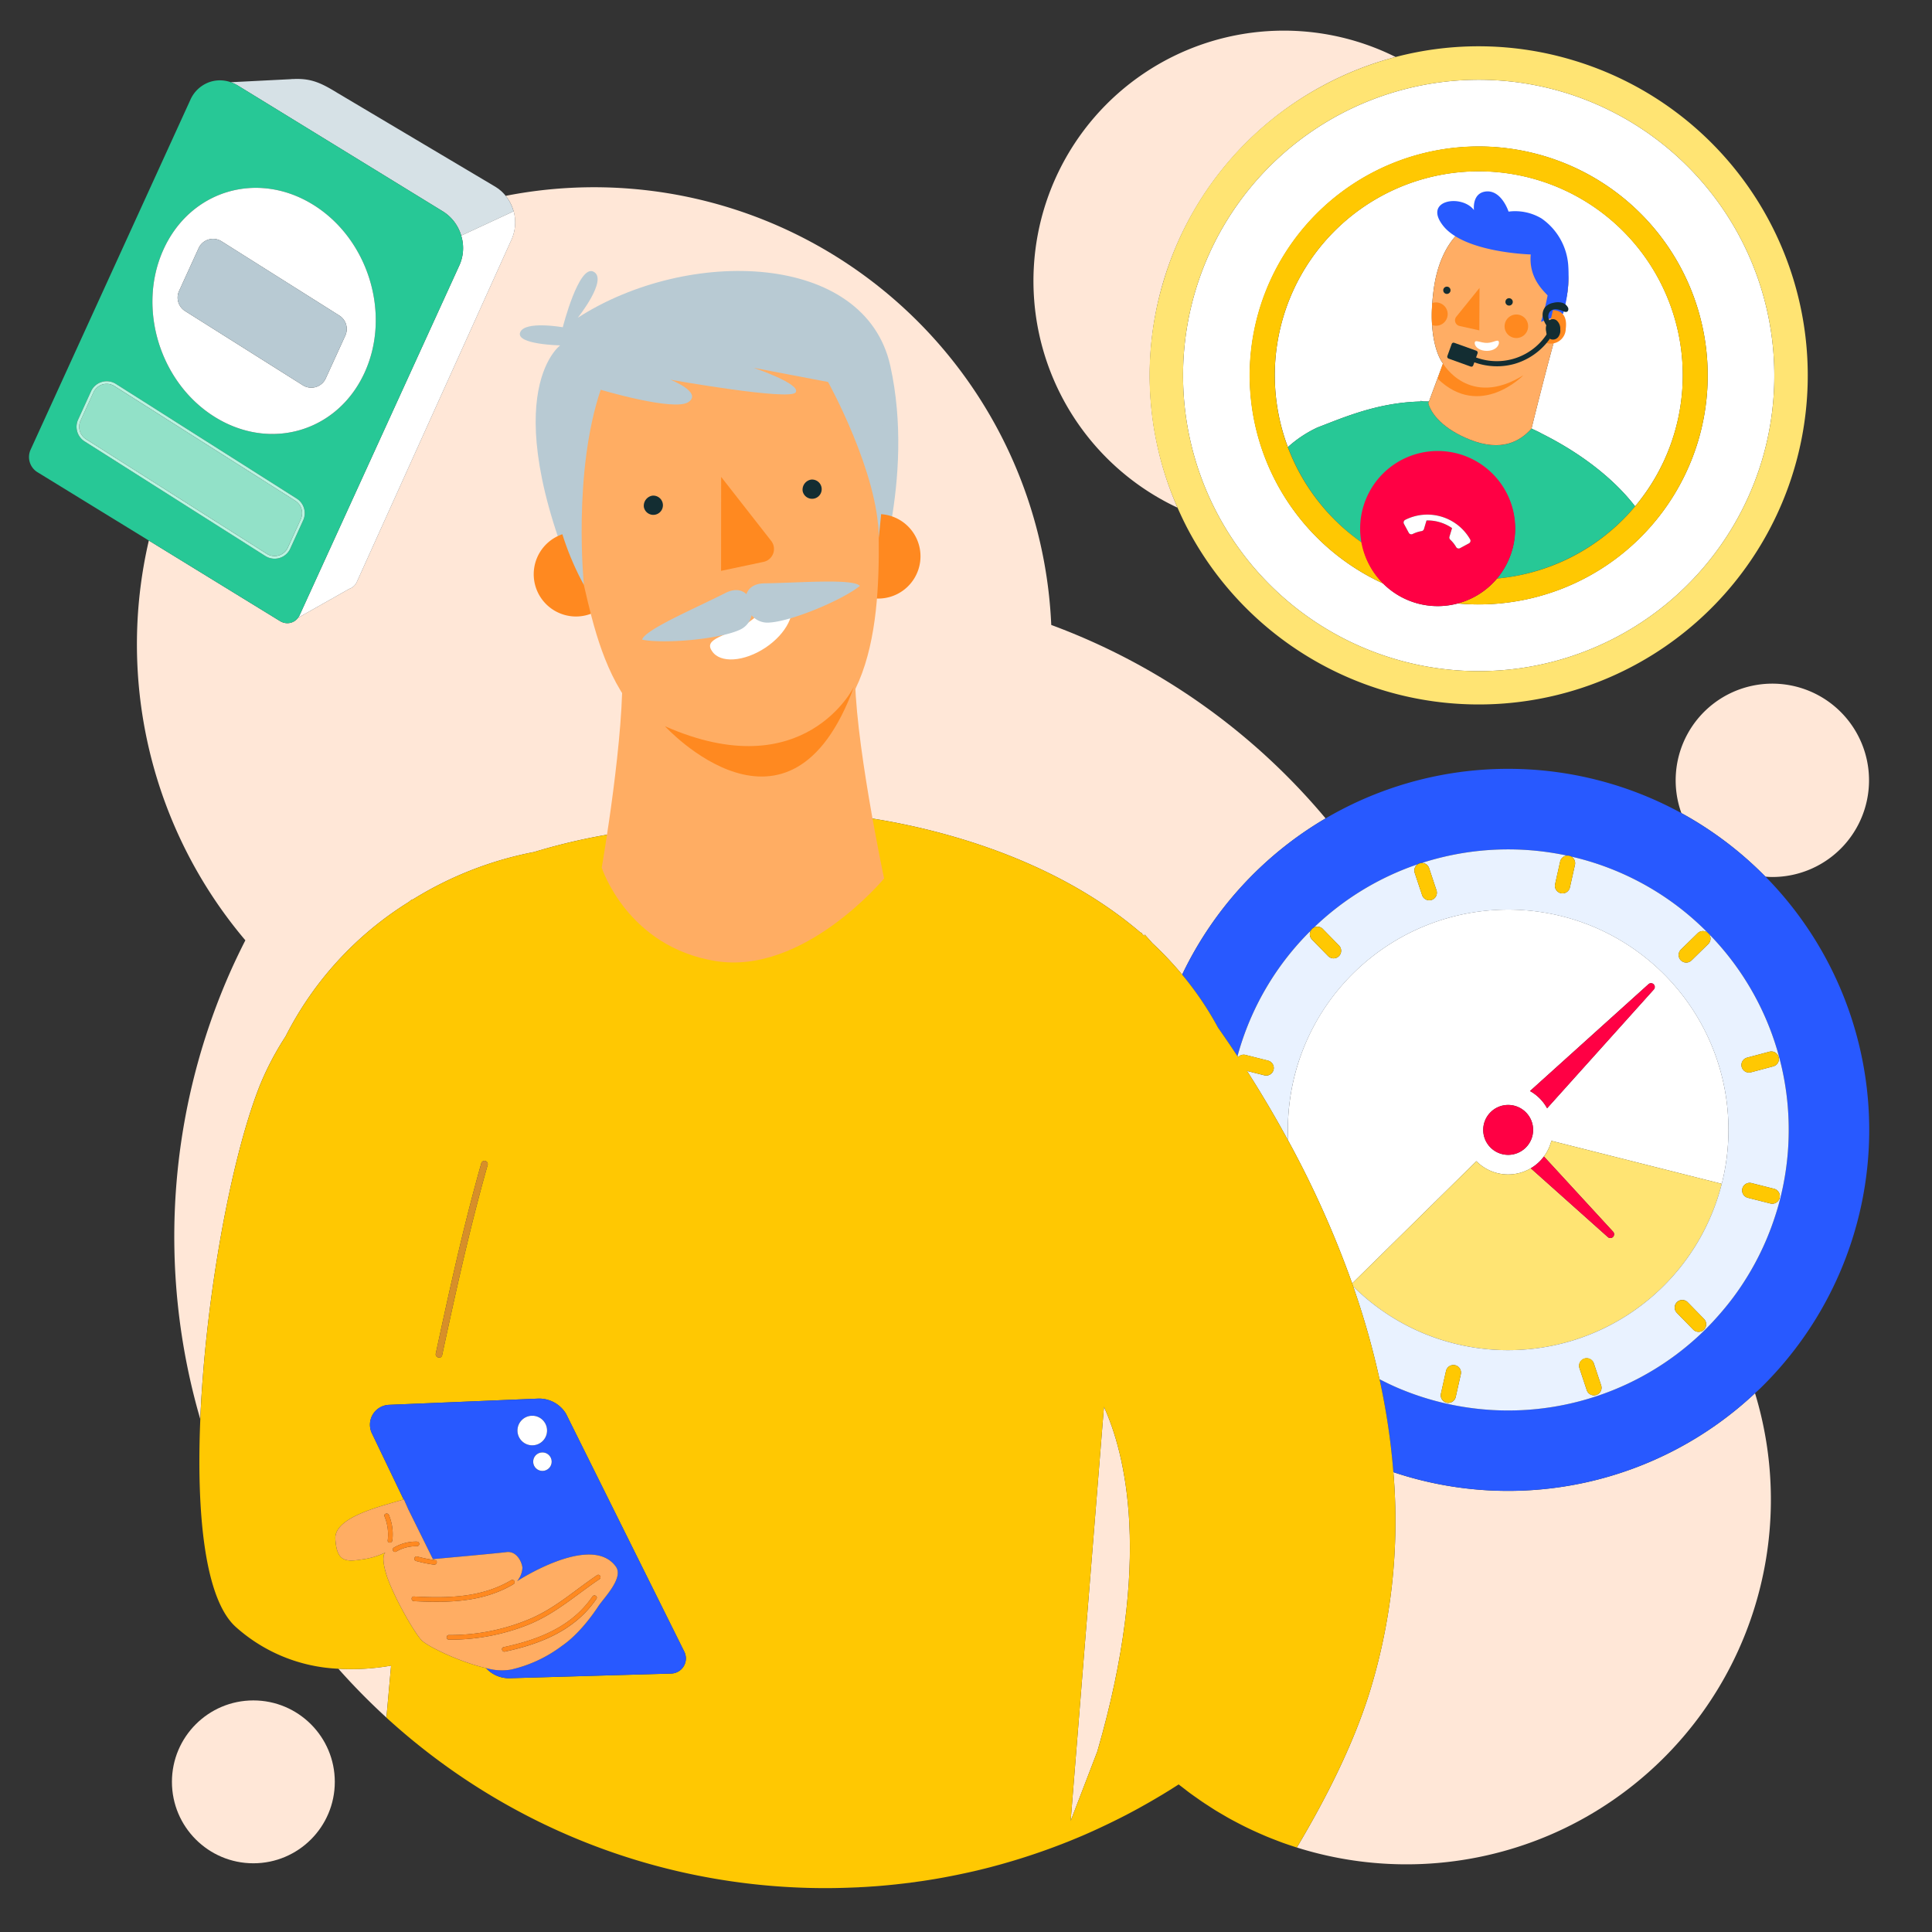
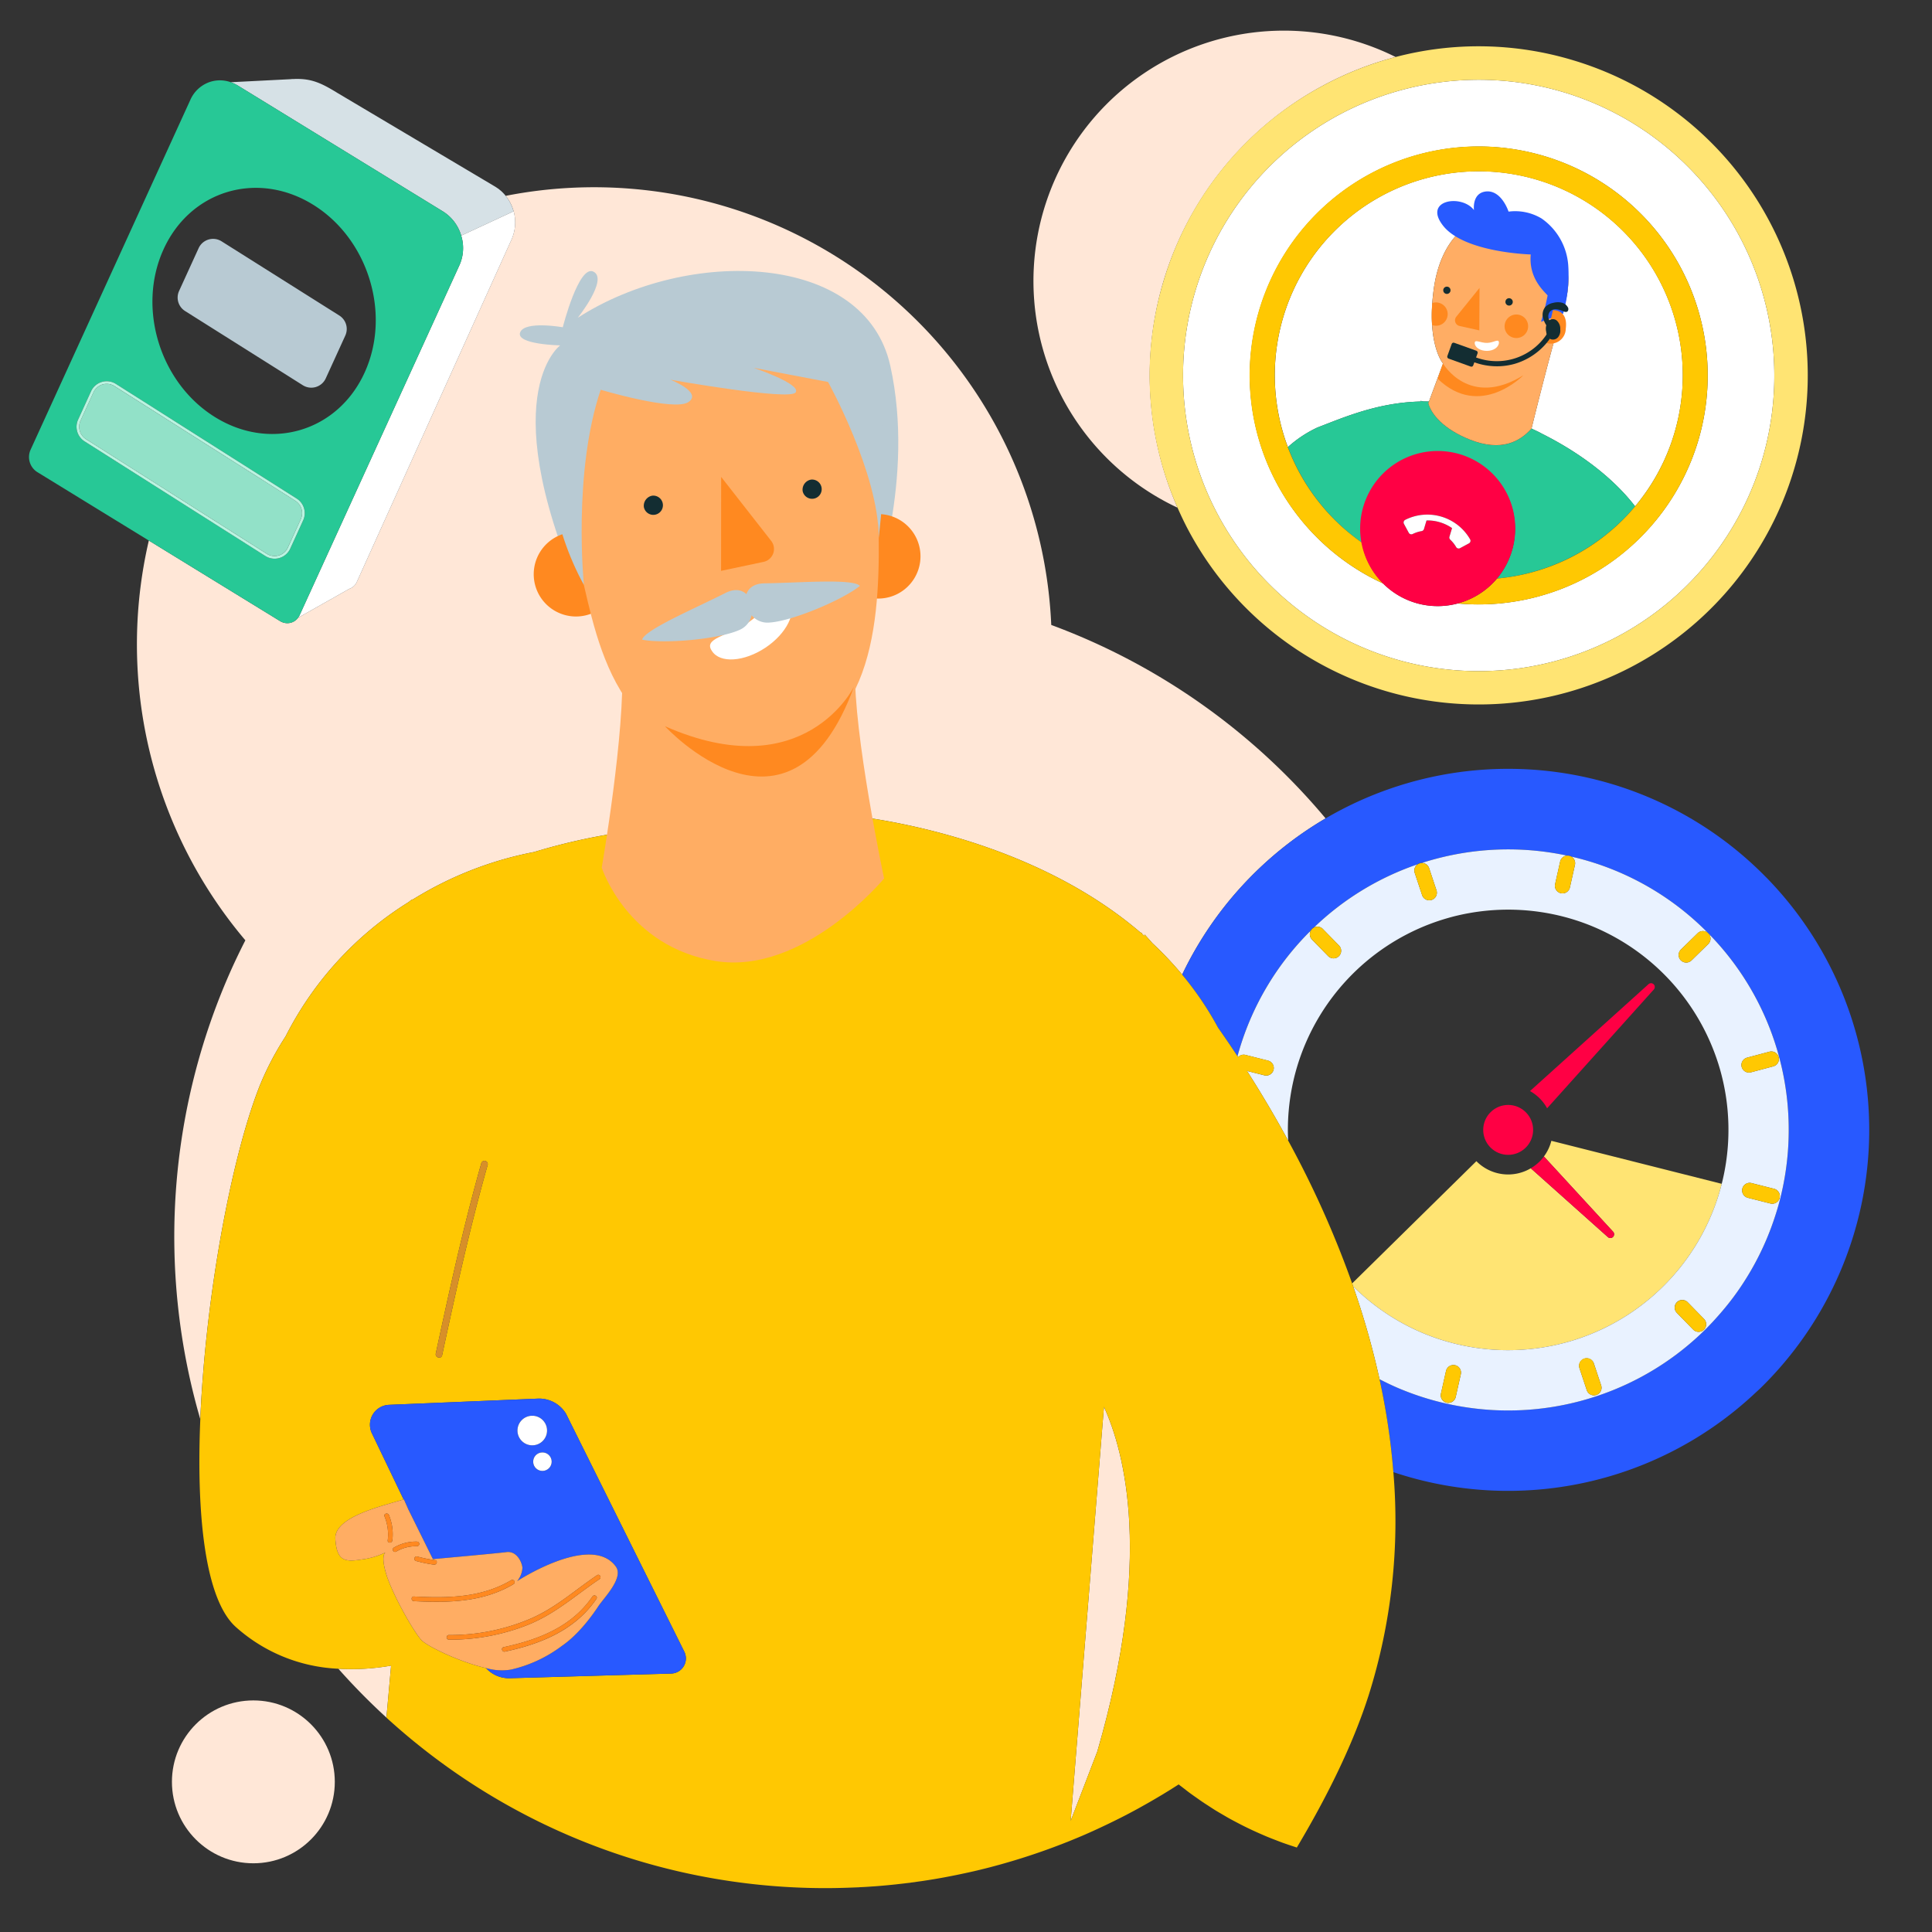
<svg xmlns="http://www.w3.org/2000/svg" id="Calque_1" data-name="Calque 1" viewBox="0 0 400 400">
  <rect x="0" y="0" width="400" height="400" fill="#333333" stroke="none" />
  <defs>
    <style>.cls-1{fill:#ffe7d7;}.cls-2{fill:#2859ff;}.cls-3{fill:#fff;}.cls-4{fill:#ffe473;}.cls-5{fill:#e9f2ff;}.cls-6{fill:#ffc802;}.cls-7{fill:#f04;}.cls-8{fill:#d6e1e6;}.cls-9{fill:#27c896;}.cls-10{fill:#92e1c8;}.cls-11{fill:#baf4e1;}.cls-12{fill:#b8cad3;}.cls-13{fill:#ffad64;}.cls-14{fill:#ffad63;}.cls-15{fill:#d78f29;}.cls-16{fill:#ff8920;}.cls-17{fill:#132d32;}.cls-18{fill:#ff891f;}.cls-19{fill:#285aff;}</style>
  </defs>
  <title>heures-creuses-homme-accompagnement</title>
-   <path class="cls-1" d="M363.363,288.447A74.716,74.716,0,0,1,288.482,304.8a119.808,119.808,0,0,1-5.088,46.1c-3.35,10.523-8.842,21.454-14.9,31.61-.142-.045-.281-.1-.422-.141a75.562,75.562,0,0,0,52.475-2.317q1.693-.716,3.343-1.511,3.3-1.59,6.415-3.484t6.021-4.067a75.542,75.542,0,0,0,27.032-82.543Z" />
  <path class="cls-1" d="M265.526,381.507c-.454-.164-.9-.343-1.351-.516C264.625,381.164,265.072,381.343,265.526,381.507Z" />
  <path class="cls-1" d="M256.158,377.367c-.487-.256-.975-.511-1.456-.777C255.183,376.856,255.671,377.111,256.158,377.367Z" />
  <path class="cls-1" d="M259.211,378.885q-.741-.347-1.474-.709Q258.47,378.538,259.211,378.885Z" />
  <path class="cls-1" d="M250.068,373.8q-1.156-.753-2.282-1.546Q248.912,373.042,250.068,373.8Z" />
  <path class="cls-1" d="M253.164,375.706c-.469-.274-.942-.542-1.4-.826C252.222,375.164,252.7,375.432,253.164,375.706Z" />
  <path class="cls-1" d="M262.332,380.265c-.488-.2-.971-.414-1.454-.626C261.362,379.851,261.844,380.063,262.332,380.265Z" />
  <path class="cls-1" d="M246.344,371.224c-.465-.344-.918-.7-1.374-1.055C245.426,370.523,245.879,370.88,246.344,371.224Z" />
  <path class="cls-1" d="M243.8,105.117a68.091,68.091,0,0,1,30.064-87.366A68.591,68.591,0,0,1,288.95,11.8a51.835,51.835,0,1,0-45.15,93.313Z" />
-   <path class="cls-1" d="M366.881,181.574a20.016,20.016,0,1,0-18.767-13.234,74.712,74.712,0,0,1,17.4,13.165C365.971,181.536,366.421,181.574,366.881,181.574Z" />
+   <path class="cls-1" d="M366.881,181.574C365.971,181.536,366.421,181.574,366.881,181.574Z" />
  <circle class="cls-1" cx="52.457" cy="368.914" r="16.86" />
  <path class="cls-1" d="M195.362,388.711q-2.138.39-4.3.713Q193.224,389.1,195.362,388.711Z" />
  <path class="cls-1" d="M199.8,387.817q-1.8.392-3.623.737Q198,388.21,199.8,387.817Z" />
  <path class="cls-1" d="M235.838,374.326q-1.956,1.075-3.952,2.086Q233.882,375.4,235.838,374.326Z" />
  <path class="cls-1" d="M231.521,376.594q-1.8.907-3.636,1.759Q229.718,377.5,231.521,376.594Z" />
  <path class="cls-1" d="M227.283,378.634q-2.022.93-4.078,1.8Q225.263,379.567,227.283,378.634Z" />
  <path class="cls-1" d="M218.4,382.336q-4.084,1.534-8.291,2.807Q214.316,383.871,218.4,382.336Z" />
  <path class="cls-1" d="M209.227,385.406q-1.914.565-3.849,1.077Q207.314,385.974,209.227,385.406Z" />
  <path class="cls-1" d="M204.983,386.59q-2.113.549-4.254,1.026Q202.869,387.135,204.983,386.59Z" />
  <path class="cls-1" d="M239.736,372.1q-1.756,1.042-3.546,2.034Q237.981,373.139,239.736,372.1Z" />
  <path class="cls-1" d="M175.468,390.83c-1.487.049-2.977.082-4.476.082C172.491,390.912,173.981,390.878,175.468,390.83Z" />
  <path class="cls-1" d="M219.174,382.042q1.976-.756,3.924-1.567C221.8,381.019,220.491,381.538,219.174,382.042Z" />
  <path class="cls-1" d="M59.119,214.586l.012-.024a70.037,70.037,0,0,1,25.5-27.814c.311-.253.491-.4.491-.4l.447-.182a74.053,74.053,0,0,1,25.012-9.766v0a124.264,124.264,0,0,1,42.015-5.24l20.389.965c.467.022.932.071,1.4.1l-1.567-3.7s37.318,2.336,63.263,24.505l.363.165-.011.135q.258.223.514.448l.038-.3s.576.618,1.592,1.779a71.367,71.367,0,0,1,6.174,6.528,74.976,74.976,0,0,1,29.7-32.344,135.166,135.166,0,0,0-56.8-40.05A94.75,94.75,0,0,0,104.7,40.549a8.733,8.733,0,0,1,1.252,8.939l-32.08,71a2.611,2.611,0,0,1-1.569,1.431v0l-10.6,5.986a2.755,2.755,0,0,1-1.408,1,2.814,2.814,0,0,1-2-.149,3.3,3.3,0,0,1-.35-.187L30.814,111.915A94.859,94.859,0,0,0,50.8,194.681q-1.465,2.866-2.8,5.808a135.4,135.4,0,0,0-6.534,93.34c1.057-24.947,6.329-53.9,12.281-68.978A60.367,60.367,0,0,1,59.119,214.586Z" />
  <path class="cls-1" d="M180.508,390.573q-1.919.134-3.854.212Q178.588,390.7,180.508,390.573Z" />
  <path class="cls-1" d="M70.045,345.487a135.739,135.739,0,0,0,9.962,10.12l.966-10.761A47.157,47.157,0,0,1,70.045,345.487Z" />
  <path class="cls-1" d="M185.512,390.132c-1.451.155-2.908.292-4.373.4C182.6,390.424,184.061,390.287,185.512,390.132Z" />
  <path class="cls-1" d="M190.194,389.545q-1.8.257-3.62.466Q188.391,389.8,190.194,389.545Z" />
  <path class="cls-1" d="M240.213,371.814q1.928-1.155,3.815-2.368h0Q242.143,370.662,240.213,371.814Z" />
  <path class="cls-1" d="M228.56,291.262,221.668,377l5.519-14.371C238.726,322.932,232.888,300.758,228.56,291.262Z" />
  <path class="cls-2" d="M260.007,180.48a74.593,74.593,0,0,0-15.255,21.309,66.224,66.224,0,0,1,7.419,10.955l.008.016q1.956,2.785,4.027,5.915a57.8,57.8,0,0,1,15.172-26.006,1.422,1.422,0,0,1,.663-.643,57.837,57.837,0,0,1,21.448-13.078,1.427,1.427,0,0,1,.889-.285,58.33,58.33,0,0,1,30.082-1.517,1.412,1.412,0,0,1,.85.2,57.789,57.789,0,0,1,28.359,15.87c.009.009.02.015.029.024l.014.018c.026.026.053.05.079.077A57.874,57.874,0,0,1,370.3,231.808q.1,2.786-.064,5.573a58.3,58.3,0,0,1-1.721,11.023c-.386,1.507-.848,3-1.357,4.474q-.817,2.374-1.846,4.684-1.141,2.563-2.54,5.03-.681,1.2-1.424,2.373-1.4,2.211-3.014,4.32c-.749.974-1.538,1.925-2.357,2.86-1,1.136-2.026,2.252-3.124,3.326h0a57.906,57.906,0,0,1-18.588,12.215q-.739.3-1.483.584a58.042,58.042,0,0,1-23.983,3.647q-2.783-.165-5.546-.6a58.016,58.016,0,0,1-13.477-3.81c-1.407-.59-2.79-1.253-4.157-1.958a143.043,143.043,0,0,1,2.865,19.241,74.716,74.716,0,0,0,74.881-16.349c.377-.354.764-.692,1.136-1.055a74.747,74.747,0,0,0,1.21-105.7c-.062-.063-.128-.121-.19-.185a74.72,74.72,0,0,0-105.512-1.026Z" />
-   <path class="cls-3" d="M305.672,240.407a9.229,9.229,0,0,0,15.52-4.215l35.28,8.907A45.839,45.839,0,0,0,357.7,230.08q-.184-2.183-.576-4.346t-.995-4.286a45.716,45.716,0,0,0-26.231-29.587q-2.049-.858-4.16-1.509t-4.262-1.092q-1.076-.221-2.159-.39a45.867,45.867,0,0,0-15.261.191q-1.08.2-2.153.445c-.884.205-1.76.446-2.633.7q-1.584.469-3.138,1.056a45.754,45.754,0,0,0-15.757,10.048,45.826,45.826,0,0,0-5.926,7.088,45.441,45.441,0,0,0-7.258,18.467,45.853,45.853,0,0,0-.545,6.542c-.011.913.016,1.826.06,2.739a204.719,204.719,0,0,1,13.245,29.567Zm10.19-2.778a5.167,5.167,0,1,1,.084-7.307A5.167,5.167,0,0,1,315.862,237.629Zm25.462-33.883a.778.778,0,0,1,1.1,1.092l-22.112,24.619a9.072,9.072,0,0,0-3.546-3.569Z" />
  <path class="cls-4" d="M294.6,276q2.049.858,4.16,1.509t4.262,1.092A45.624,45.624,0,0,0,356.471,245.1l-35.28-8.907a9.159,9.159,0,0,1-1.539,3.242l14.336,15.59a.778.778,0,0,1-1.088,1.108l-15.968-14.252a9.226,9.226,0,0,1-11.261-1.472l-25.724,25.308c.071.2.138.406.208.608A45.441,45.441,0,0,0,294.6,276Z" />
  <path class="cls-5" d="M303.251,291.322q2.759.43,5.546.6a58.042,58.042,0,0,0,23.983-3.647q.745-.281,1.483-.584a57.906,57.906,0,0,0,18.588-12.215h0c1.1-1.074,2.129-2.19,3.124-3.326.819-.935,1.608-1.887,2.357-2.86q1.618-2.1,3.014-4.32.743-1.173,1.424-2.373,1.4-2.465,2.54-5.03,1.028-2.31,1.846-4.684c.508-1.477.971-2.967,1.357-4.474a58.3,58.3,0,0,0,1.721-11.023q.165-2.783.064-5.573a57.874,57.874,0,0,0-16.507-38.478c-.026-.026-.053-.051-.079-.077a1.567,1.567,0,0,1-.039,2.2l-3.445,3.367a1.569,1.569,0,1,1-2.193-2.244l3.445-3.367a1.567,1.567,0,0,1,2.19,0,57.789,57.789,0,0,0-28.359-15.87,1.564,1.564,0,0,1,.769,1.706l-1.053,4.7a1.569,1.569,0,0,1-3.062-.686l1.053-4.7a1.564,1.564,0,0,1,1.443-1.217,58.33,58.33,0,0,0-30.082,1.517,1.563,1.563,0,0,1,1.5,1.067l1.52,4.571a1.569,1.569,0,1,1-2.977.99l-1.52-4.571a1.564,1.564,0,0,1,.589-1.772,57.837,57.837,0,0,0-21.448,13.078,1.564,1.564,0,0,1,1.829.3l3.367,3.445a1.569,1.569,0,0,1-2.244,2.193l-3.367-3.445a1.564,1.564,0,0,1-.248-1.846,57.8,57.8,0,0,0-15.172,26.006l.128.194a1.562,1.562,0,0,1,1.535-.464l4.669,1.183a1.569,1.569,0,0,1-.771,3.042l-3.583-.908c2.808,4.4,5.692,9.226,8.517,14.427-.044-.913-.071-1.826-.06-2.739a45.768,45.768,0,0,1,2.028-12.963,45.69,45.69,0,0,1,27.458-29.18q1.553-.586,3.138-1.056c.873-.258,1.749-.5,2.633-.7q1.072-.249,2.153-.445a45.867,45.867,0,0,1,15.261-.191q1.083.169,2.159.39,2.151.442,4.262,1.092t4.16,1.509a45.716,45.716,0,0,1,26.231,29.587q.6,2.123.995,4.286t.576,4.346A45.619,45.619,0,0,1,303.025,278.6q-2.151-.442-4.262-1.092T294.6,276a45.441,45.441,0,0,1-14.447-9.68,166.548,166.548,0,0,1,5.462,19.231c1.366.705,2.749,1.368,4.157,1.958A58.016,58.016,0,0,0,303.251,291.322Zm58.443-72.341,4.655-1.24a1.569,1.569,0,0,1,.808,3.032l-4.655,1.24a1.569,1.569,0,0,1-.808-3.032Zm-.958,27.1a1.569,1.569,0,0,1,1.906-1.135l4.669,1.183a1.569,1.569,0,0,1-.771,3.042l-4.669-1.183A1.569,1.569,0,0,1,360.736,246.084ZM347.2,269.593a1.569,1.569,0,0,1,2.219.025l3.367,3.445a1.569,1.569,0,1,1-2.244,2.193l-3.367-3.445A1.569,1.569,0,0,1,347.2,269.593Zm-19.192,11.7a1.569,1.569,0,0,1,1.984.994l1.52,4.571a1.569,1.569,0,0,1-2.977.99l-1.52-4.571A1.569,1.569,0,0,1,328.006,281.294Zm-28.622,2.535a1.569,1.569,0,0,1,3.062.686l-1.053,4.7a1.569,1.569,0,1,1-3.062-.686Z" />
  <path class="cls-6" d="M351.479,193.21l-3.445,3.367a1.569,1.569,0,1,0,2.193,2.244l3.445-3.367a1.567,1.567,0,0,0,.039-2.2l-.014-.018c-.009-.009-.02-.015-.029-.024A1.567,1.567,0,0,0,351.479,193.21Z" />
  <path class="cls-6" d="M361.871,247.99l4.669,1.183a1.569,1.569,0,0,0,.771-3.042l-4.669-1.183a1.569,1.569,0,0,0-.771,3.042Z" />
  <path class="cls-6" d="M362.5,222.013l4.655-1.24a1.569,1.569,0,0,0-.808-3.032l-4.655,1.24a1.569,1.569,0,0,0,.808,3.032Z" />
  <path class="cls-6" d="M350.539,275.256a1.569,1.569,0,1,0,2.244-2.193l-3.367-3.445a1.569,1.569,0,0,0-2.244,2.193Z" />
  <path class="cls-6" d="M271.626,194.515l3.367,3.445a1.569,1.569,0,0,0,2.244-2.193l-3.367-3.445a1.569,1.569,0,0,0-2.244,2.193Z" />
  <path class="cls-6" d="M299.519,290.4a1.569,1.569,0,0,0,1.874-1.188l1.053-4.7a1.569,1.569,0,0,0-3.062-.686l-1.053,4.7A1.569,1.569,0,0,0,299.519,290.4Z" />
  <path class="cls-6" d="M323.017,178.362l-1.053,4.7a1.569,1.569,0,0,0,3.062.686l1.053-4.7a1.569,1.569,0,0,0-3.062-.686Z" />
  <path class="cls-6" d="M328.533,287.849a1.569,1.569,0,0,0,2.977-.99l-1.52-4.571a1.569,1.569,0,1,0-2.977.99Z" />
  <path class="cls-6" d="M292.9,180.719l1.52,4.571a1.569,1.569,0,1,0,2.977-.99l-1.52-4.571a1.569,1.569,0,0,0-2.977.99Z" />
  <path class="cls-7" d="M318.852,227.482a9.217,9.217,0,0,1,1.462,1.976l22.112-24.619a.778.778,0,0,0-1.1-1.092l-24.555,22.143A9.22,9.22,0,0,1,318.852,227.482Z" />
  <path class="cls-7" d="M318.7,240.535a9.223,9.223,0,0,1-1.77,1.344L332.9,256.131a.778.778,0,0,0,1.088-1.108l-14.336-15.59A9.252,9.252,0,0,1,318.7,240.535Z" />
  <circle class="cls-7" cx="312.251" cy="233.934" r="5.167" transform="translate(-74.569 284.886) rotate(-44.344)" />
  <path class="cls-8" d="M91.732,43.789a8.8,8.8,0,0,1,3.755,5l10.841-5.032a8.839,8.839,0,0,0-2.364-4.014c-.022-.021-.042-.044-.064-.065-.144-.135-.3-.261-.453-.385-.056-.045-.108-.095-.165-.138-.127-.1-.263-.183-.4-.273-.087-.058-.169-.123-.258-.178L69.857,19.238c-3.307-2.03-5.341-2.987-8.8-2.89l0,0-.247.013c-.186.008-.358,0-.553.019l-.006.01-12.49.633a7.68,7.68,0,0,1,1.519.713Z" />
  <path class="cls-3" d="M103.447,39.288c.154.125.309.25.453.385C103.755,39.539,103.6,39.413,103.447,39.288Z" />
  <path class="cls-3" d="M102.885,38.877c.133.09.269.176.4.273C103.154,39.053,103.019,38.967,102.885,38.877Z" />
  <path class="cls-3" d="M106.328,43.753,95.487,48.785a8.664,8.664,0,0,1-.341,6.068l-33.1,72.486a3.087,3.087,0,0,1-.337.565l10.6-5.986v0a2.611,2.611,0,0,0,1.569-1.431l32.08-71a8.733,8.733,0,0,0-1.252-8.939,8.361,8.361,0,0,0-.74-.81A8.839,8.839,0,0,1,106.328,43.753Z" />
  <path class="cls-9" d="M58.3,128.758a2.814,2.814,0,0,0,2,.149,2.755,2.755,0,0,0,1.408-1,3.087,3.087,0,0,0,.337-.565l33.1-72.486a8.664,8.664,0,0,0,.341-6.068,8.8,8.8,0,0,0-3.755-5L49.28,17.73a7.68,7.68,0,0,0-1.519-.713,6.685,6.685,0,0,0-4.156-.1A6.794,6.794,0,0,0,39.4,20.7L6.3,93.184a3.685,3.685,0,0,0,1.4,4.544l23.113,14.187,27.134,16.656A3.3,3.3,0,0,0,58.3,128.758ZM16.164,86.883l2.679-5.866A3.567,3.567,0,0,1,24,79.486l37.442,23.742a3.581,3.581,0,0,1,1.334,4.494l-2.679,5.866a3.567,3.567,0,0,1-5.154,1.53L17.5,91.376A3.581,3.581,0,0,1,16.164,86.883Zm48.58-44.552c11.492,7.055,16.3,22.643,10.744,34.815S56.1,93.471,44.613,86.416,28.312,63.776,33.871,51.6,53.254,35.277,64.744,42.331Z" />
  <path class="cls-10" d="M16.663,87.111a3.03,3.03,0,0,0,1.129,3.8l37.442,23.742a3.018,3.018,0,0,0,4.361-1.3l2.679-5.866a3.029,3.029,0,0,0-1.129-3.8L23.7,79.949a3.018,3.018,0,0,0-4.361,1.3Z" />
  <path class="cls-11" d="M54.94,115.119a3.567,3.567,0,0,0,5.154-1.53l2.679-5.866a3.581,3.581,0,0,0-1.334-4.494L24,79.486a3.567,3.567,0,0,0-5.154,1.53l-2.679,5.866A3.581,3.581,0,0,0,17.5,91.376ZM21.229,79.6a3.017,3.017,0,0,1,2.475.344l37.442,23.742a3.029,3.029,0,0,1,1.129,3.8L59.6,113.36a3.018,3.018,0,0,1-4.361,1.3L17.792,90.913a3.03,3.03,0,0,1-1.129-3.8l2.679-5.866A3.017,3.017,0,0,1,21.229,79.6Z" />
-   <path class="cls-3" d="M33.871,51.6c-5.56,12.175-.75,27.763,10.741,34.814s25.315,2.905,30.875-9.27.748-27.76-10.744-34.815S39.431,39.427,33.871,51.6ZM71.491,69.479,67.444,78.34a3.292,3.292,0,0,1-4.758,1.413L38.308,64.389a3.292,3.292,0,0,1-1.232-4.148l4.046-8.861a3.292,3.292,0,0,1,4.758-1.413L70.259,65.331A3.292,3.292,0,0,1,71.491,69.479Z" />
  <path class="cls-12" d="M70.259,65.331,45.881,49.967a3.292,3.292,0,0,0-4.758,1.413l-4.046,8.861a3.292,3.292,0,0,0,1.232,4.148L62.686,79.753a3.292,3.292,0,0,0,4.758-1.413l4.046-8.861A3.292,3.292,0,0,0,70.259,65.331Z" />
  <path class="cls-3" d="M323.749,19.1A61.217,61.217,0,1,0,364.79,95.325,61.286,61.286,0,0,0,323.749,19.1Zm27.813,72.259a47.486,47.486,0,0,1-49.756,33.584,15.925,15.925,0,0,1-15.426-4.132,47.4,47.4,0,1,1,65.182-29.452Z" />
  <path class="cls-3" d="M294.163,83.131c-.015-.042-.038-.089-.052-.131a3.59,3.59,0,0,1,.582.118c.382,0,.768,0,1.156.012l2.915-7.866s-3.371-3.946-1.99-14.9c1.332-10.971,7.747-16.643,15.567-15.344s14.723,7.771,11.587,18.042c-2.494,8.167-5.712,21.067-6.844,25.67l.019-.02c.122.126.861.4,2,1l-.01.008c8.086,4.02,14.981,9.321,19.438,15.111a42.236,42.236,0,1,0-71.89-12.262,24.62,24.62,0,0,1,6.121-4.062C278.039,86.494,285.223,83.317,294.163,83.131Z" />
  <path class="cls-4" d="M240.91,58.153a67.6,67.6,0,0,0,2.89,46.964c.73,1.655,1.51,3.3,2.377,4.906a68.12,68.12,0,1,0,79.557-97.538A67.676,67.676,0,0,0,288.95,11.8a68.591,68.591,0,0,0-15.086,5.947A67.673,67.673,0,0,0,240.91,58.153ZM364.79,95.325A61.217,61.217,0,1,1,323.749,19.1,61.287,61.287,0,0,1,364.79,95.325Z" />
  <path class="cls-9" d="M282.388,104.93a15.975,15.975,0,1,1,27.546,14.851,42.463,42.463,0,0,0,28.6-14.948c-4.458-5.79-11.353-11.091-19.438-15.111l.01-.008c-1.142-.6-1.881-.877-2-1l-.019.02c-2.389,2.65-6.175,4.885-12.767,2.282-5.443-2.167-7.991-5.248-8.6-7.521l.134-.361c-.388-.009-.774-.015-1.156-.012A3.59,3.59,0,0,0,294.11,83c.014.042.037.089.052.131-8.939.186-16.124,3.363-21.4,5.378a24.62,24.62,0,0,0-6.121,4.062,42.387,42.387,0,0,0,15.333,19.774A15.885,15.885,0,0,1,282.388,104.93Z" />
  <path class="cls-13" d="M312.341,45.019c-7.82-1.3-14.235,4.374-15.567,15.344-1.381,10.955,1.99,14.9,1.99,14.9l-2.915,7.866-.134.361c.612,2.274,3.16,5.354,8.6,7.521,6.592,2.6,10.378.368,12.767-2.282,1.132-4.6,4.351-17.5,6.844-25.67C327.063,52.79,320.16,46.318,312.341,45.019Z" />
  <path class="cls-6" d="M319.78,32.324a47.4,47.4,0,0,0-33.4,88.484,16.033,16.033,0,0,1-4.4-8.463,42.235,42.235,0,1,1,27.956,7.436,16.02,16.02,0,0,1-8.127,5.159A47.408,47.408,0,0,0,319.78,32.324Z" />
  <path class="cls-7" d="M309.934,119.781a16.056,16.056,0,1,0-8.127,5.159A15.914,15.914,0,0,0,309.934,119.781Zm-5.512-7.644a.575.575,0,0,1-.287.352l-1.853,1a.6.6,0,0,1-.458.044.587.587,0,0,1-.354-.282,6.937,6.937,0,0,0-1.21-1.522.6.6,0,0,1-.167-.614l.535-1.782a8.946,8.946,0,0,0-2.52-1.207,8.692,8.692,0,0,0-2.764-.372l-.535,1.782a.6.6,0,0,1-.478.421,6.753,6.753,0,0,0-1.854.6.615.615,0,0,1-.45.04.6.6,0,0,1-.358-.289l-1-1.853a.611.611,0,0,1,.245-.816,10.211,10.211,0,0,1,13.461,4.039A.6.6,0,0,1,304.422,112.137Z" />
  <path class="cls-3" d="M298.453,106.975a10.186,10.186,0,0,0-7.536.665.611.611,0,0,0-.245.816l1,1.853a.6.6,0,0,0,.358.289.615.615,0,0,0,.45-.04,6.753,6.753,0,0,1,1.854-.6.6.6,0,0,0,.478-.421l.535-1.782a8.692,8.692,0,0,1,2.764.372,8.946,8.946,0,0,1,2.52,1.207l-.535,1.782a.6.6,0,0,0,.167.614,6.937,6.937,0,0,1,1.21,1.522.587.587,0,0,0,.354.282.6.6,0,0,0,.458-.044l1.853-1a.575.575,0,0,0,.287-.352.6.6,0,0,0-.044-.458A10.186,10.186,0,0,0,298.453,106.975Z" />
  <path class="cls-6" d="M283.394,350.9a119.808,119.808,0,0,0,5.088-46.1,143.043,143.043,0,0,0-2.865-19.241,166.548,166.548,0,0,0-5.462-19.231c-.07-.2-.138-.407-.208-.608A204.719,204.719,0,0,0,266.7,236.149c-2.825-5.2-5.709-10.03-8.517-14.427l3.583.908a1.569,1.569,0,0,0,.771-3.042l-4.669-1.183a1.562,1.562,0,0,0-1.535.464l-.128-.194q-2.063-3.127-4.027-5.915l-.008-.016a66.224,66.224,0,0,0-7.419-10.955,71.367,71.367,0,0,0-6.174-6.528c-1.016-1.161-1.592-1.779-1.592-1.779l-.038.3q-.256-.225-.514-.448l.011-.135-.363-.165c-25.945-22.169-63.263-24.505-63.263-24.505l1.567,3.7c-.467-.029-.931-.077-1.4-.1l-20.389-.965a124.264,124.264,0,0,0-42.015,5.24v0A74.053,74.053,0,0,0,85.57,186.17l-.447.182s-.18.142-.491.4a70.037,70.037,0,0,0-25.5,27.814l-.012.024a60.367,60.367,0,0,0-5.367,10.267c-5.953,15.08-11.225,44.03-12.281,68.978-.842,19.873.99,37.207,7.29,42.959a34.022,34.022,0,0,0,21.283,8.7,47.157,47.157,0,0,0,10.928-.641l-.966,10.761c.094.086.185.174.279.26q2.4,2.177,4.895,4.24,5,4.124,10.385,7.766a134.822,134.822,0,0,0,14.011,8.281q1.454.745,2.929,1.455,2.949,1.421,5.976,2.7,1.513.64,3.045,1.244,4.595,1.812,9.35,3.292,1.584.493,3.185.947,3.2.909,6.465,1.663a135.32,135.32,0,0,0,30.466,3.454c1.5,0,2.989-.033,4.476-.082.4-.013.791-.029,1.186-.045q1.934-.08,3.854-.212c.21-.015.421-.024.631-.04,1.465-.109,2.921-.245,4.373-.4.355-.038.708-.081,1.062-.121q1.817-.209,3.62-.466c.289-.041.58-.078.869-.122q2.161-.323,4.3-.713c.274-.05.546-.105.819-.157q1.82-.344,3.623-.737c.308-.067.617-.132.925-.2q2.139-.481,4.254-1.026c.132-.034.262-.072.394-.107q1.937-.509,3.849-1.077c.3-.087.59-.174.885-.263q4.205-1.273,8.291-2.807.387-.145.772-.293c1.317-.5,2.627-1.023,3.924-1.567l.107-.044q2.057-.865,4.078-1.8c.2-.093.4-.187.6-.281q1.833-.854,3.636-1.759c.121-.061.244-.12.365-.181q2-1.011,3.952-2.086c.118-.065.235-.132.353-.2q1.79-.99,3.546-2.034c.159-.094.318-.187.477-.282q1.928-1.155,3.815-2.368h0c.309.247.629.481.942.723.456.354.91.712,1.374,1.055s.959.686,1.442,1.025q1.126.793,2.282,1.546c.561.365,1.12.734,1.692,1.085.462.284.935.552,1.4.826.51.3,1.02.6,1.538.884.481.266.969.521,1.456.777.523.275,1.049.546,1.579.809q.733.363,1.474.709c.552.259,1.108.508,1.667.754.483.212.966.424,1.454.626.609.252,1.225.49,1.842.726.45.173.9.352,1.351.516.842.3,1.694.588,2.55.863.142.045.281.1.422.141C274.552,372.355,280.044,361.424,283.394,350.9ZM91.538,280.595c-.185.859-1.5.493-1.315-.363,2.847-13.2,5.734-26.4,9.427-39.4a.682.682,0,0,1,1.315.362C97.273,254.2,94.385,267.391,91.538,280.595Zm50.391,63.462a3.138,3.138,0,0,1-2.97,2.441l-33.394.961a6.426,6.426,0,0,1-4.942-2.1c-5.41-1.242-12.222-4.52-13.419-5.845-1.655-1.831-6.067-9.614-7.28-13.751-.963-3.282-.4-4.131-.124-4.343a15.57,15.57,0,0,1-4.867,1.447c-3.447.551-5.22.422-5.5-4.266-.275-4.667,10.227-6.911,14.131-8.156L77,296.755a4.122,4.122,0,0,1,3.544-5.9l30.824-1.285a6.5,6.5,0,0,1,5.81,3.117l24.5,49.278A3.138,3.138,0,0,1,141.929,344.057ZM221.668,377l6.893-85.735c4.328,9.5,10.165,31.669-1.373,71.364Z" />
  <polygon class="cls-6" points="85.035 313.499 84.383 312.142 84.551 312.52 85.035 313.499" />
  <path class="cls-2" d="M117.176,292.685a6.5,6.5,0,0,0-5.81-3.117l-30.824,1.285a4.122,4.122,0,0,0-3.544,5.9l6.57,13.687.055-.017.76,1.717.651,1.357,4.6,9.3s13.152-1.177,15.221-1.453,3.171,1.93,3.309,3.229a4.651,4.651,0,0,1-1.1,2.785s15.337-10.039,20.441-3.02c1.7,2.342-2.516,6.521-3.619,8.208s-4.038,5.829-7.584,8.24a27.828,27.828,0,0,1-10.479,4.878,11.747,11.747,0,0,1-5.2-.312,6.426,6.426,0,0,0,4.942,2.1l33.394-.961a3.138,3.138,0,0,0,2.72-4.535Zm-10.035,3.578a3.062,3.062,0,1,1,3.148,2.972A3.062,3.062,0,0,1,107.141,296.263Zm5.215,8.273a1.914,1.914,0,1,1,1.858-1.968A1.913,1.913,0,0,1,112.356,304.536Z" />
  <path class="cls-14" d="M105.819,345.667A27.828,27.828,0,0,0,116.3,340.79c3.546-2.411,6.481-6.553,7.584-8.24s5.322-5.867,3.619-8.208c-5.1-7.019-20.441,3.02-20.441,3.02a4.651,4.651,0,0,0,1.1-2.785c-.138-1.3-1.241-3.5-3.309-3.229S89.633,322.8,89.633,322.8l-4.6-9.3-.484-.979-.167-.378-.76-1.717-.055.017c-3.9,1.245-14.405,3.489-14.131,8.156.276,4.688,2.049,4.817,5.5,4.266a15.57,15.57,0,0,0,4.867-1.447c-.275.212-.838,1.061.124,4.343,1.213,4.137,5.626,11.92,7.28,13.751,1.2,1.325,8.009,4.6,13.419,5.845A11.747,11.747,0,0,0,105.819,345.667Zm-15.73-22.644c.608.087.348,1.009-.254.923a30.747,30.747,0,0,1-3.716-.765.479.479,0,0,1,.254-.923A30.749,30.749,0,0,0,90.089,323.024Zm-8.857-4.1c-.071.605-1.029.611-.957,0a9.974,9.974,0,0,0-.667-4.983c-.231-.572.7-.818.923-.254A10.562,10.562,0,0,1,81.232,318.923Zm.784,2.324a.479.479,0,0,1-.483-.826,9.053,9.053,0,0,1,4.813-1.245.479.479,0,0,1,0,.957A8.073,8.073,0,0,0,82.016,321.247ZM85.69,331.5c-.614-.031-.616-.989,0-.957,6.983.358,13.975.284,20.161-3.392a.479.479,0,0,1,.483.826C100,331.737,92.862,331.863,85.69,331.5Zm7.255,7.017A42.333,42.333,0,0,0,109.9,335.1c5.174-2.243,9.115-5.872,13.724-8.975.513-.345.991.484.483.826-4.947,3.33-9.015,7.082-14.624,9.38a43.341,43.341,0,0,1-16.54,3.139A.479.479,0,0,1,92.945,338.512Zm11.328,2.51c7.165-1.526,14.118-4.21,18.386-10.492.345-.507,1.174-.028.826.483-4.415,6.5-11.524,9.348-18.958,10.932C103.925,342.073,103.67,341.151,104.272,341.022Z" />
  <path class="cls-15" d="M99.65,240.836c-3.692,13-6.579,26.192-9.427,39.4-.185.856,1.13,1.221,1.315.363,2.847-13.2,5.734-26.4,9.427-39.4A.682.682,0,0,0,99.65,240.836Z" />
  <path class="cls-16" d="M106.334,327.973a.479.479,0,0,0-.483-.826c-6.186,3.676-13.177,3.75-20.161,3.392-.616-.032-.614.926,0,.957C92.862,331.863,100,331.737,106.334,327.973Z" />
  <path class="cls-16" d="M109.484,336.33c5.61-2.3,9.678-6.05,14.624-9.38.508-.342.03-1.172-.483-.826-4.609,3.1-8.55,6.732-13.724,8.975a42.333,42.333,0,0,1-16.957,3.414.479.479,0,0,0,0,.957A43.341,43.341,0,0,0,109.484,336.33Z" />
  <path class="cls-16" d="M123.485,331.013c.347-.511-.482-.99-.826-.483-4.269,6.282-11.222,8.966-18.386,10.492-.6.128-.347,1.051.254.923C111.961,340.362,119.07,337.51,123.485,331.013Z" />
  <path class="cls-16" d="M79.608,313.941a9.974,9.974,0,0,1,.667,4.983c-.072.611.886.605.957,0a10.562,10.562,0,0,0-.7-5.237C80.3,313.122,79.377,313.369,79.608,313.941Z" />
  <path class="cls-16" d="M86.346,319.176a9.053,9.053,0,0,0-4.813,1.245.479.479,0,0,0,.483.826,8.073,8.073,0,0,1,4.33-1.114A.479.479,0,0,0,86.346,319.176Z" />
  <path class="cls-16" d="M86.374,322.258a.479.479,0,0,0-.254.923,30.747,30.747,0,0,0,3.716.765c.6.086.863-.836.254-.923A30.749,30.749,0,0,1,86.374,322.258Z" />
  <circle class="cls-3" cx="110.201" cy="296.175" r="3.062" transform="translate(-8.474 3.293) rotate(-1.648)" />
  <circle class="cls-3" cx="112.301" cy="302.624" r="1.914" transform="translate(-8.66 3.356) rotate(-1.649)" />
  <path class="cls-12" d="M180.69,123.13s8.871-23.779,3.64-47.385-41.9-24.667-64.711-9.954c0,0,6.336-7.925,3.278-9.536s-6.379,11.5-6.379,11.5-7.95-1.407-8.835,1.084,8.295,2.669,8.295,2.669-14.587,10.6,5.7,55Z" />
  <path class="cls-14" d="M177.042,138.459c-.4,13.3,6,43.425,6,43.425s-16.642,20.066-34.931,17.085-23.529-19.33-23.529-19.33,4.888-28.066,4.208-42.026Z" />
  <path class="cls-16" d="M174.915,120.533a8.746,8.746,0,1,1,12.269,1.566,8.746,8.746,0,0,1-12.269-1.566" />
  <path class="cls-16" d="M118.14,127.566A8.746,8.746,0,1,1,127.923,120a8.746,8.746,0,0,1-9.783,7.569" />
  <path class="cls-14" d="M181.932,111.336c-.368-29.612-8.82-42.617-37.984-42.713-29.289-.107-28.118,33.365-24.326,47.332,3.553,12.773,5.965,41.608,35.15,40.538,25.128-.813,27.38-25.548,27.159-45.156" />
  <path class="cls-17" d="M166.18,101.674a1.991,1.991,0,1,0,1.728-2.373,2.121,2.121,0,0,0-1.728,2.373" />
  <path class="cls-17" d="M133.309,105a1.991,1.991,0,1,0,1.728-2.373A2.122,2.122,0,0,0,133.309,105" />
  <path class="cls-3" d="M147.4,134.781c1.678,2.623,6.692,2.222,11.06-.675s6.637-7.375,4.959-10-4.1,1.712-8.463,4.757c-4.52,2.9-9.382,3.3-7.556,5.916" />
  <path class="cls-16" d="M149.309,98.741l10.365,13.253a2.726,2.726,0,0,1-1.59,4.336l-8.794,1.858Z" />
  <path class="cls-16" d="M176.818,142.157s-10.221,20.95-39.147,8.2c0,0,25.823,28.2,39.147-8.2" />
  <path class="cls-12" d="M120.887,121.107s-2.333-23.228,3.481-40.413c0,0,15.252,4.556,18.176,2.543s-3.725-4.619-3.725-4.619,24.718,4.392,25.912,2.627-8.715-5.1-8.715-5.1l15.427,2.938s10.489,18.92,10.489,32.248c0,0,1.487-12.628,1.187-20.268s-6.69-28.625-29.06-27-34.084,8.43-38.111,19.386S114.336,109.118,120.887,121.107Z" />
  <path class="cls-12" d="M150.2,122.767c1.912-.968,3.389-.659,4.339.254.415-1.25,1.579-2.212,3.722-2.245,7.437-.115,18.266-1.027,19.774.521-3.575,2.924-14.5,7.532-19.106,7.615a4.271,4.271,0,0,1-3.312-1.526,4.271,4.271,0,0,1-2.221,2.892c-4.117,2.071-15.929,3.077-20.454,2.154C133.553,130.36,143.563,126.127,150.2,122.767Z" />
  <path class="cls-17" d="M311.717,62.279a.761.761,0,1,0,.945-.5.743.743,0,0,0-.945.5" />
  <path class="cls-17" d="M299.336,60.818a.753.753,0,1,1,.946-.5.756.756,0,0,1-.946.5" />
  <path class="cls-18" d="M306.319,59.612l-4.8,5.946a1.2,1.2,0,0,0,.689,1.937l4.071.907Z" />
  <path class="cls-19" d="M319.045,66.627a54.516,54.516,0,0,0,1.372-5.457c-.784-.916-3.952-3.6-3.49-8.488,0,0-13.56-.349-18.057-5.837-4.449-5.473,3.767-6.729,6.3-3.349,0,0-.491-3.658,2.645-3.869,3.121-.164,4.517,4.184,4.517,4.184a10.65,10.65,0,0,1,6.83,1.421,12.941,12.941,0,0,1,5.543,9.942,29.217,29.217,0,0,1-1.084,9.787Z" />
  <path class="cls-3" d="M305.323,71.049c.046.9,1.16,1.606,2.538,1.6s2.459-.781,2.476-1.72c-.047-.9-1.01.012-2.4.065s-2.658-.85-2.611.055" />
  <path class="cls-18" d="M311.532,67.252a2.435,2.435,0,1,1,2.1,2.712,2.412,2.412,0,0,1-2.1-2.712" />
  <path class="cls-18" d="M297.974,62.714a2.409,2.409,0,1,1-1.385,4.614l-.1-.029a32.81,32.81,0,0,1,.041-4.546,2.243,2.243,0,0,1,1.441-.039" />
  <path class="cls-18" d="M321.513,64.224s3.2-.246,2.662,3.837a3.108,3.108,0,0,1-4.2,2.879Z" />
  <path class="cls-18" d="M298.763,75.264s5.421,9.373,16.633,2.431c0,0-8.956,9.239-17.736.715Z" />
  <path class="cls-17" d="M320.436,66.651a1.287,1.287,0,0,1,1.833-.322,2.27,2.27,0,0,1,.765,1.887,2.137,2.137,0,0,1-.46,1.613,1.37,1.37,0,0,1-1.563.376,1.958,1.958,0,0,1-.884-1.522A2.725,2.725,0,0,1,320.436,66.651Z" />
  <path class="cls-17" d="M307.877,75.68a13.483,13.483,0,0,0,5.715-.35,13.629,13.629,0,0,0,8.506-7.275l-.974-.452a12.381,12.381,0,0,1-18.01,5.153l-.588.9A13.486,13.486,0,0,0,307.877,75.68Z" />
  <rect class="cls-17" x="299.936" y="71.691" width="5.699" height="3.481" rx="0.399" ry="0.399" transform="translate(562.942 244.868) rotate(-160.248)" />
  <path class="cls-17" d="M320.395,67.693a5.3,5.3,0,0,1-.953-2,2.515,2.515,0,0,1,.466-2.107,3.068,3.068,0,0,1,1.682-.886,3.749,3.749,0,0,1,1.674-.057,1.989,1.989,0,0,1,1.33.955.725.725,0,0,1-.044.858c-.26.234-.667.1-.989-.037a4.052,4.052,0,0,0-1.375-.383,1.6,1.6,0,0,0-1.3.489,1.641,1.641,0,0,0-.215,1.561,4.841,4.841,0,0,0,.85,1.4" />
</svg>